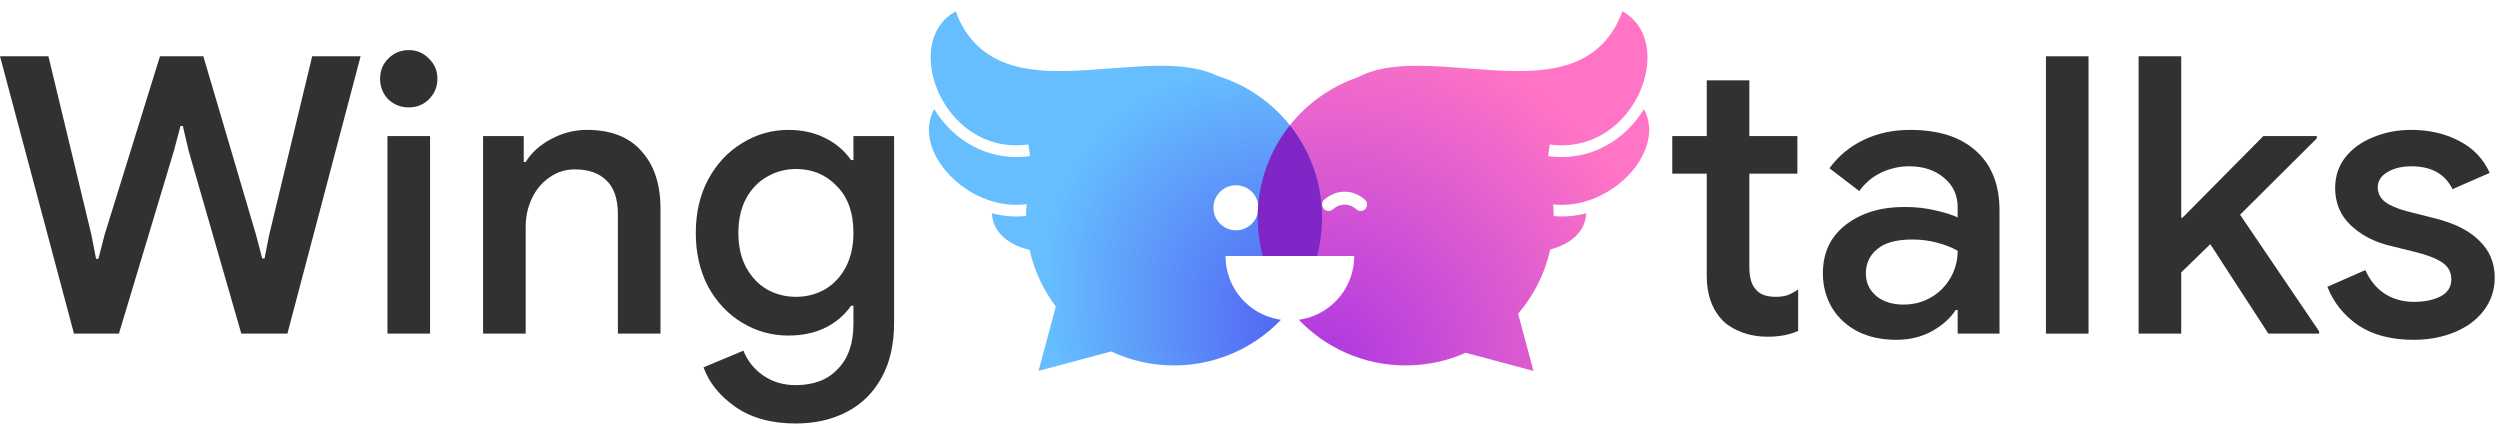
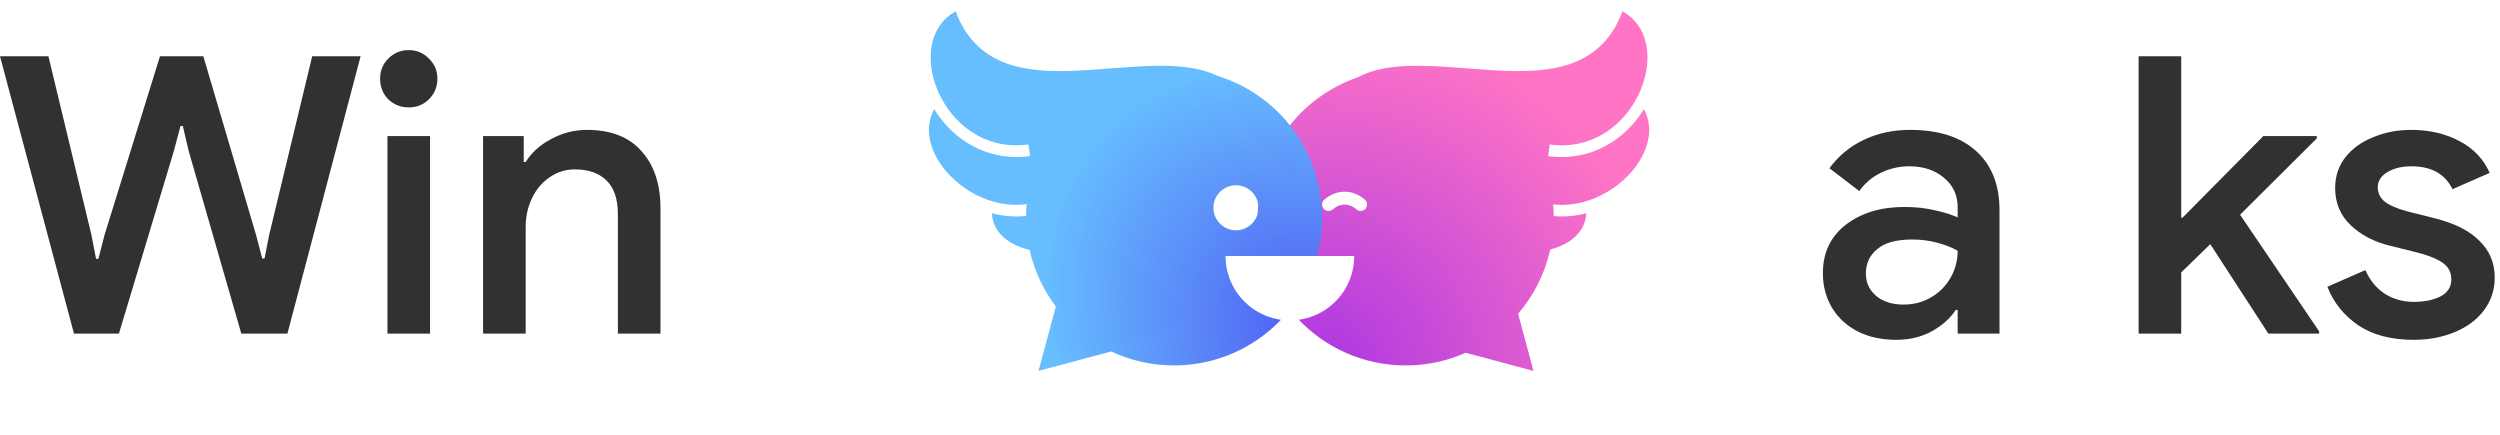
<svg xmlns="http://www.w3.org/2000/svg" width="207" height="36" viewBox="0 0 207 36" fill="none">
  <path d="M0 4.661H4.009L7.569 19.446L7.954 21.434H8.146L8.659 19.446L13.245 4.661H16.837L21.199 19.446L21.712 21.402H21.904L22.289 19.446L25.849 4.661H29.858L23.797 27.624H19.98L15.619 12.486L15.138 10.434H14.945L14.4 12.486L9.846 27.624H6.126L0 4.661Z" fill="#313131" />
  <path d="M33.845 8.894C33.182 8.894 32.616 8.67 32.145 8.221C31.696 7.751 31.472 7.184 31.472 6.521C31.472 5.858 31.696 5.303 32.145 4.854C32.616 4.383 33.182 4.148 33.845 4.148C34.508 4.148 35.064 4.383 35.513 4.854C35.983 5.303 36.218 5.858 36.218 6.521C36.218 7.184 35.983 7.751 35.513 8.221C35.064 8.67 34.508 8.894 33.845 8.894ZM32.081 11.268H35.609V27.624H32.081V11.268Z" fill="#313131" />
  <path d="M39.999 11.268H43.366V13.416H43.527C43.997 12.647 44.692 12.016 45.611 11.524C46.552 11.011 47.546 10.755 48.594 10.755C50.582 10.755 52.09 11.343 53.116 12.518C54.164 13.673 54.688 15.255 54.688 17.265V27.624H51.16V17.746C51.16 16.463 50.839 15.523 50.197 14.924C49.578 14.325 48.712 14.026 47.6 14.026C46.809 14.026 46.103 14.25 45.483 14.699C44.863 15.127 44.382 15.704 44.04 16.431C43.698 17.158 43.527 17.939 43.527 18.772V27.624H39.999V11.268Z" fill="#313131" />
-   <path d="M65.885 35.065C63.875 35.065 62.208 34.605 60.882 33.685C59.578 32.766 58.701 31.676 58.252 30.414L61.555 29.035C61.898 29.89 62.443 30.575 63.191 31.088C63.961 31.622 64.859 31.889 65.885 31.889C67.382 31.889 68.547 31.44 69.381 30.542C70.236 29.666 70.664 28.426 70.664 26.822V25.315H70.471C69.937 26.085 69.22 26.694 68.322 27.143C67.446 27.57 66.43 27.784 65.276 27.784C63.907 27.784 62.635 27.432 61.459 26.726C60.283 26.02 59.343 25.026 58.637 23.743C57.953 22.439 57.611 20.953 57.611 19.285C57.611 17.618 57.953 16.142 58.637 14.86C59.343 13.556 60.283 12.551 61.459 11.845C62.635 11.118 63.907 10.755 65.276 10.755C66.409 10.755 67.424 10.979 68.322 11.428C69.22 11.877 69.937 12.486 70.471 13.256H70.664V11.268H74.031V26.726C74.031 28.501 73.689 30.008 73.005 31.248C72.321 32.51 71.359 33.461 70.118 34.102C68.9 34.744 67.489 35.065 65.885 35.065ZM65.917 24.577C66.772 24.577 67.563 24.374 68.29 23.968C69.017 23.54 69.595 22.931 70.022 22.14C70.45 21.327 70.664 20.376 70.664 19.285C70.664 17.618 70.204 16.324 69.285 15.405C68.387 14.464 67.264 13.994 65.917 13.994C65.04 13.994 64.239 14.208 63.512 14.635C62.785 15.041 62.208 15.64 61.78 16.431C61.352 17.222 61.139 18.174 61.139 19.285C61.139 20.397 61.352 21.349 61.78 22.14C62.208 22.931 62.785 23.54 63.512 23.968C64.239 24.374 65.04 24.577 65.917 24.577Z" fill="#313131" />
-   <path d="M146.322 27.881C145.595 27.881 144.91 27.763 144.269 27.528C143.628 27.293 143.104 26.983 142.698 26.598C141.778 25.678 141.319 24.428 141.319 22.845V14.379H138.464V11.268H141.319V6.65H144.846V11.268H148.823V14.379H144.846V22.076C144.846 22.952 145.017 23.572 145.359 23.936C145.68 24.363 146.236 24.577 147.027 24.577C147.391 24.577 147.711 24.535 147.989 24.449C148.267 24.342 148.567 24.182 148.887 23.968V27.399C148.182 27.72 147.327 27.881 146.322 27.881Z" fill="#313131" />
  <path d="M156.996 28.137C155.82 28.137 154.772 27.913 153.853 27.464C152.934 26.993 152.217 26.341 151.704 25.507C151.191 24.652 150.935 23.69 150.935 22.621C150.935 20.932 151.565 19.596 152.827 18.612C154.11 17.628 155.724 17.137 157.67 17.137C158.632 17.137 159.498 17.233 160.267 17.425C161.037 17.596 161.646 17.789 162.095 18.003V17.169C162.095 16.164 161.721 15.351 160.973 14.732C160.225 14.09 159.262 13.769 158.086 13.769C157.253 13.769 156.462 13.951 155.713 14.315C154.986 14.678 154.398 15.181 153.949 15.822L151.48 13.93C152.207 12.925 153.147 12.144 154.302 11.588C155.457 11.033 156.739 10.755 158.151 10.755C160.524 10.755 162.352 11.343 163.635 12.519C164.918 13.673 165.559 15.309 165.559 17.425V27.624H162.095V25.668H161.935C161.465 26.373 160.802 26.961 159.947 27.432C159.091 27.902 158.108 28.137 156.996 28.137ZM157.605 25.219C158.461 25.219 159.23 25.016 159.914 24.609C160.599 24.203 161.133 23.658 161.518 22.974C161.903 22.29 162.095 21.552 162.095 20.761C161.604 20.483 161.026 20.258 160.363 20.087C159.722 19.916 159.049 19.831 158.343 19.831C157.017 19.831 156.045 20.098 155.425 20.633C154.805 21.146 154.494 21.819 154.494 22.653C154.494 23.401 154.783 24.021 155.36 24.513C155.938 24.983 156.686 25.219 157.605 25.219Z" fill="#313131" />
-   <path d="M169.404 4.661H172.931V27.624H169.404V4.661Z" fill="#313131" />
  <path d="M177.077 4.661H180.605V18.035H180.701L187.404 11.268H191.829V11.46L185.479 17.778L192.022 27.432V27.624H187.821L183.01 20.216L180.605 22.557V27.624H177.077V4.661Z" fill="#313131" />
  <path d="M199.861 28.137C197.979 28.137 196.44 27.731 195.242 26.919C194.045 26.085 193.2 25.026 192.709 23.743L195.852 22.364C196.236 23.22 196.771 23.872 197.455 24.321C198.161 24.77 198.963 24.994 199.861 24.994C200.737 24.994 201.475 24.845 202.073 24.545C202.672 24.224 202.971 23.754 202.971 23.134C202.971 22.535 202.715 22.065 202.202 21.723C201.689 21.381 200.897 21.081 199.828 20.825L197.872 20.344C196.568 20.023 195.488 19.457 194.633 18.644C193.778 17.832 193.35 16.805 193.35 15.565C193.35 14.603 193.628 13.759 194.184 13.032C194.761 12.305 195.531 11.749 196.493 11.364C197.455 10.958 198.503 10.755 199.636 10.755C201.154 10.755 202.49 11.065 203.645 11.685C204.799 12.283 205.633 13.16 206.146 14.315L203.068 15.662C202.448 14.4 201.314 13.769 199.668 13.769C198.877 13.769 198.214 13.93 197.68 14.25C197.145 14.571 196.878 14.988 196.878 15.501C196.878 15.993 197.081 16.399 197.487 16.72C197.893 17.019 198.492 17.276 199.283 17.49L201.689 18.099C203.292 18.505 204.5 19.125 205.313 19.959C206.146 20.771 206.563 21.776 206.563 22.974C206.563 24 206.264 24.909 205.665 25.7C205.088 26.47 204.286 27.068 203.26 27.496C202.234 27.923 201.101 28.137 199.861 28.137Z" fill="#313131" />
  <path fill-rule="evenodd" clip-rule="evenodd" d="M136.259 3.474C135.998 2.444 135.424 1.575 134.434 0.992C134.402 0.973 134.37 0.954 134.337 0.936C133.375 3.602 131.496 4.959 129.273 5.511C126.954 6.088 124.264 5.878 121.613 5.671L121.445 5.658C118.739 5.447 116.081 5.258 113.984 5.805C113.416 5.953 112.888 6.148 112.405 6.41C107.595 8.065 104.138 12.63 104.138 18.002C104.138 19.108 104.284 20.18 104.559 21.199H112.131C112.131 21.899 111.993 22.592 111.725 23.239C111.457 23.885 111.065 24.473 110.57 24.967C110.075 25.462 109.488 25.855 108.841 26.122C108.423 26.296 107.986 26.414 107.54 26.477C109.771 28.807 112.913 30.258 116.393 30.258C118.163 30.258 119.845 29.883 121.364 29.208L126.97 30.711L125.701 25.975C126.989 24.474 127.92 22.657 128.361 20.656C129.045 20.479 129.646 20.206 130.118 19.851C130.844 19.306 131.291 18.6 131.345 17.657C130.474 17.886 129.562 17.977 128.649 17.894C128.646 17.566 128.63 17.241 128.602 16.92C130.542 17.146 132.49 16.443 133.99 15.272C135.153 14.364 136.019 13.176 136.371 11.97C136.662 10.973 136.622 9.977 136.122 9.036C134.591 11.531 131.751 13.416 128.182 12.924L128.315 11.961C131.963 12.464 134.68 10.193 135.83 7.489C136.405 6.137 136.567 4.69 136.259 3.474ZM110.348 17.339C110.673 17.058 111.013 16.937 111.331 16.937C111.649 16.937 111.99 17.058 112.314 17.339C112.537 17.532 112.873 17.508 113.066 17.285C113.259 17.063 113.235 16.727 113.012 16.534C112.518 16.105 111.936 15.871 111.331 15.871C110.727 15.871 110.145 16.105 109.65 16.534C109.428 16.727 109.404 17.063 109.596 17.285C109.789 17.508 110.126 17.532 110.348 17.339Z" fill="url(#paint0_radial_2305_53649)" />
  <path fill-rule="evenodd" clip-rule="evenodd" d="M77.21 3.474C77.471 2.444 78.045 1.575 79.034 0.992C79.066 0.973 79.099 0.954 79.131 0.936C80.094 3.602 81.973 4.959 84.196 5.511C86.515 6.088 89.204 5.878 91.855 5.671L92.024 5.658C94.729 5.447 97.388 5.258 99.484 5.805C99.961 5.929 100.41 6.087 100.827 6.289C105.83 7.832 109.466 12.492 109.466 18.002C109.466 19.108 109.32 20.18 109.045 21.199H101.473C101.473 21.899 101.611 22.592 101.879 23.239C102.147 23.885 102.539 24.473 103.034 24.967C103.529 25.462 104.116 25.855 104.763 26.122C105.181 26.296 105.618 26.414 106.064 26.477C103.833 28.807 100.691 30.258 97.21 30.258C95.349 30.258 93.584 29.843 92.004 29.1L85.994 30.711L87.422 25.379C86.39 24.011 85.638 22.42 85.251 20.691C84.507 20.516 83.856 20.23 83.351 19.851C82.625 19.306 82.178 18.6 82.123 17.657C83.038 17.898 83.997 17.986 84.955 17.881C84.959 17.551 84.975 17.225 85.003 16.903C83.018 17.179 81.013 16.471 79.479 15.272C78.316 14.364 77.449 13.176 77.097 11.97C76.806 10.973 76.847 9.977 77.347 9.036C78.878 11.531 81.718 13.416 85.287 12.924L85.153 11.961C81.505 12.464 78.788 10.193 77.639 7.489C77.064 6.137 76.902 4.69 77.21 3.474ZM102.336 19.068C103.366 19.068 104.201 18.233 104.201 17.203C104.201 16.173 103.366 15.338 102.336 15.338C101.306 15.338 100.471 16.173 100.471 17.203C100.471 18.233 101.306 19.068 102.336 19.068Z" fill="url(#paint1_radial_2305_53649)" />
-   <path fill-rule="evenodd" clip-rule="evenodd" d="M109.045 21.199C109.32 20.18 109.466 19.108 109.466 18.002C109.466 15.118 108.47 12.466 106.802 10.372C105.134 12.466 104.138 15.118 104.138 18.002C104.138 19.108 104.284 20.18 104.559 21.199H106.802H109.045Z" fill="#8025C6" />
  <defs>
    <radialGradient id="paint0_radial_2305_53649" cx="0" cy="0" r="1" gradientUnits="userSpaceOnUse" gradientTransform="translate(109.2 30.791) rotate(-56.454) scale(29.41 28.877)">
      <stop stop-color="#AB36E2" />
      <stop offset="1" stop-color="#FF74C5" />
    </radialGradient>
    <radialGradient id="paint1_radial_2305_53649" cx="0" cy="0" r="1" gradientUnits="userSpaceOnUse" gradientTransform="translate(109.999 28.393) rotate(-138.045) scale(35.468 28.352)">
      <stop stop-color="#4E55F1" />
      <stop offset="0.726" stop-color="#66BEFF" />
    </radialGradient>
  </defs>
</svg>